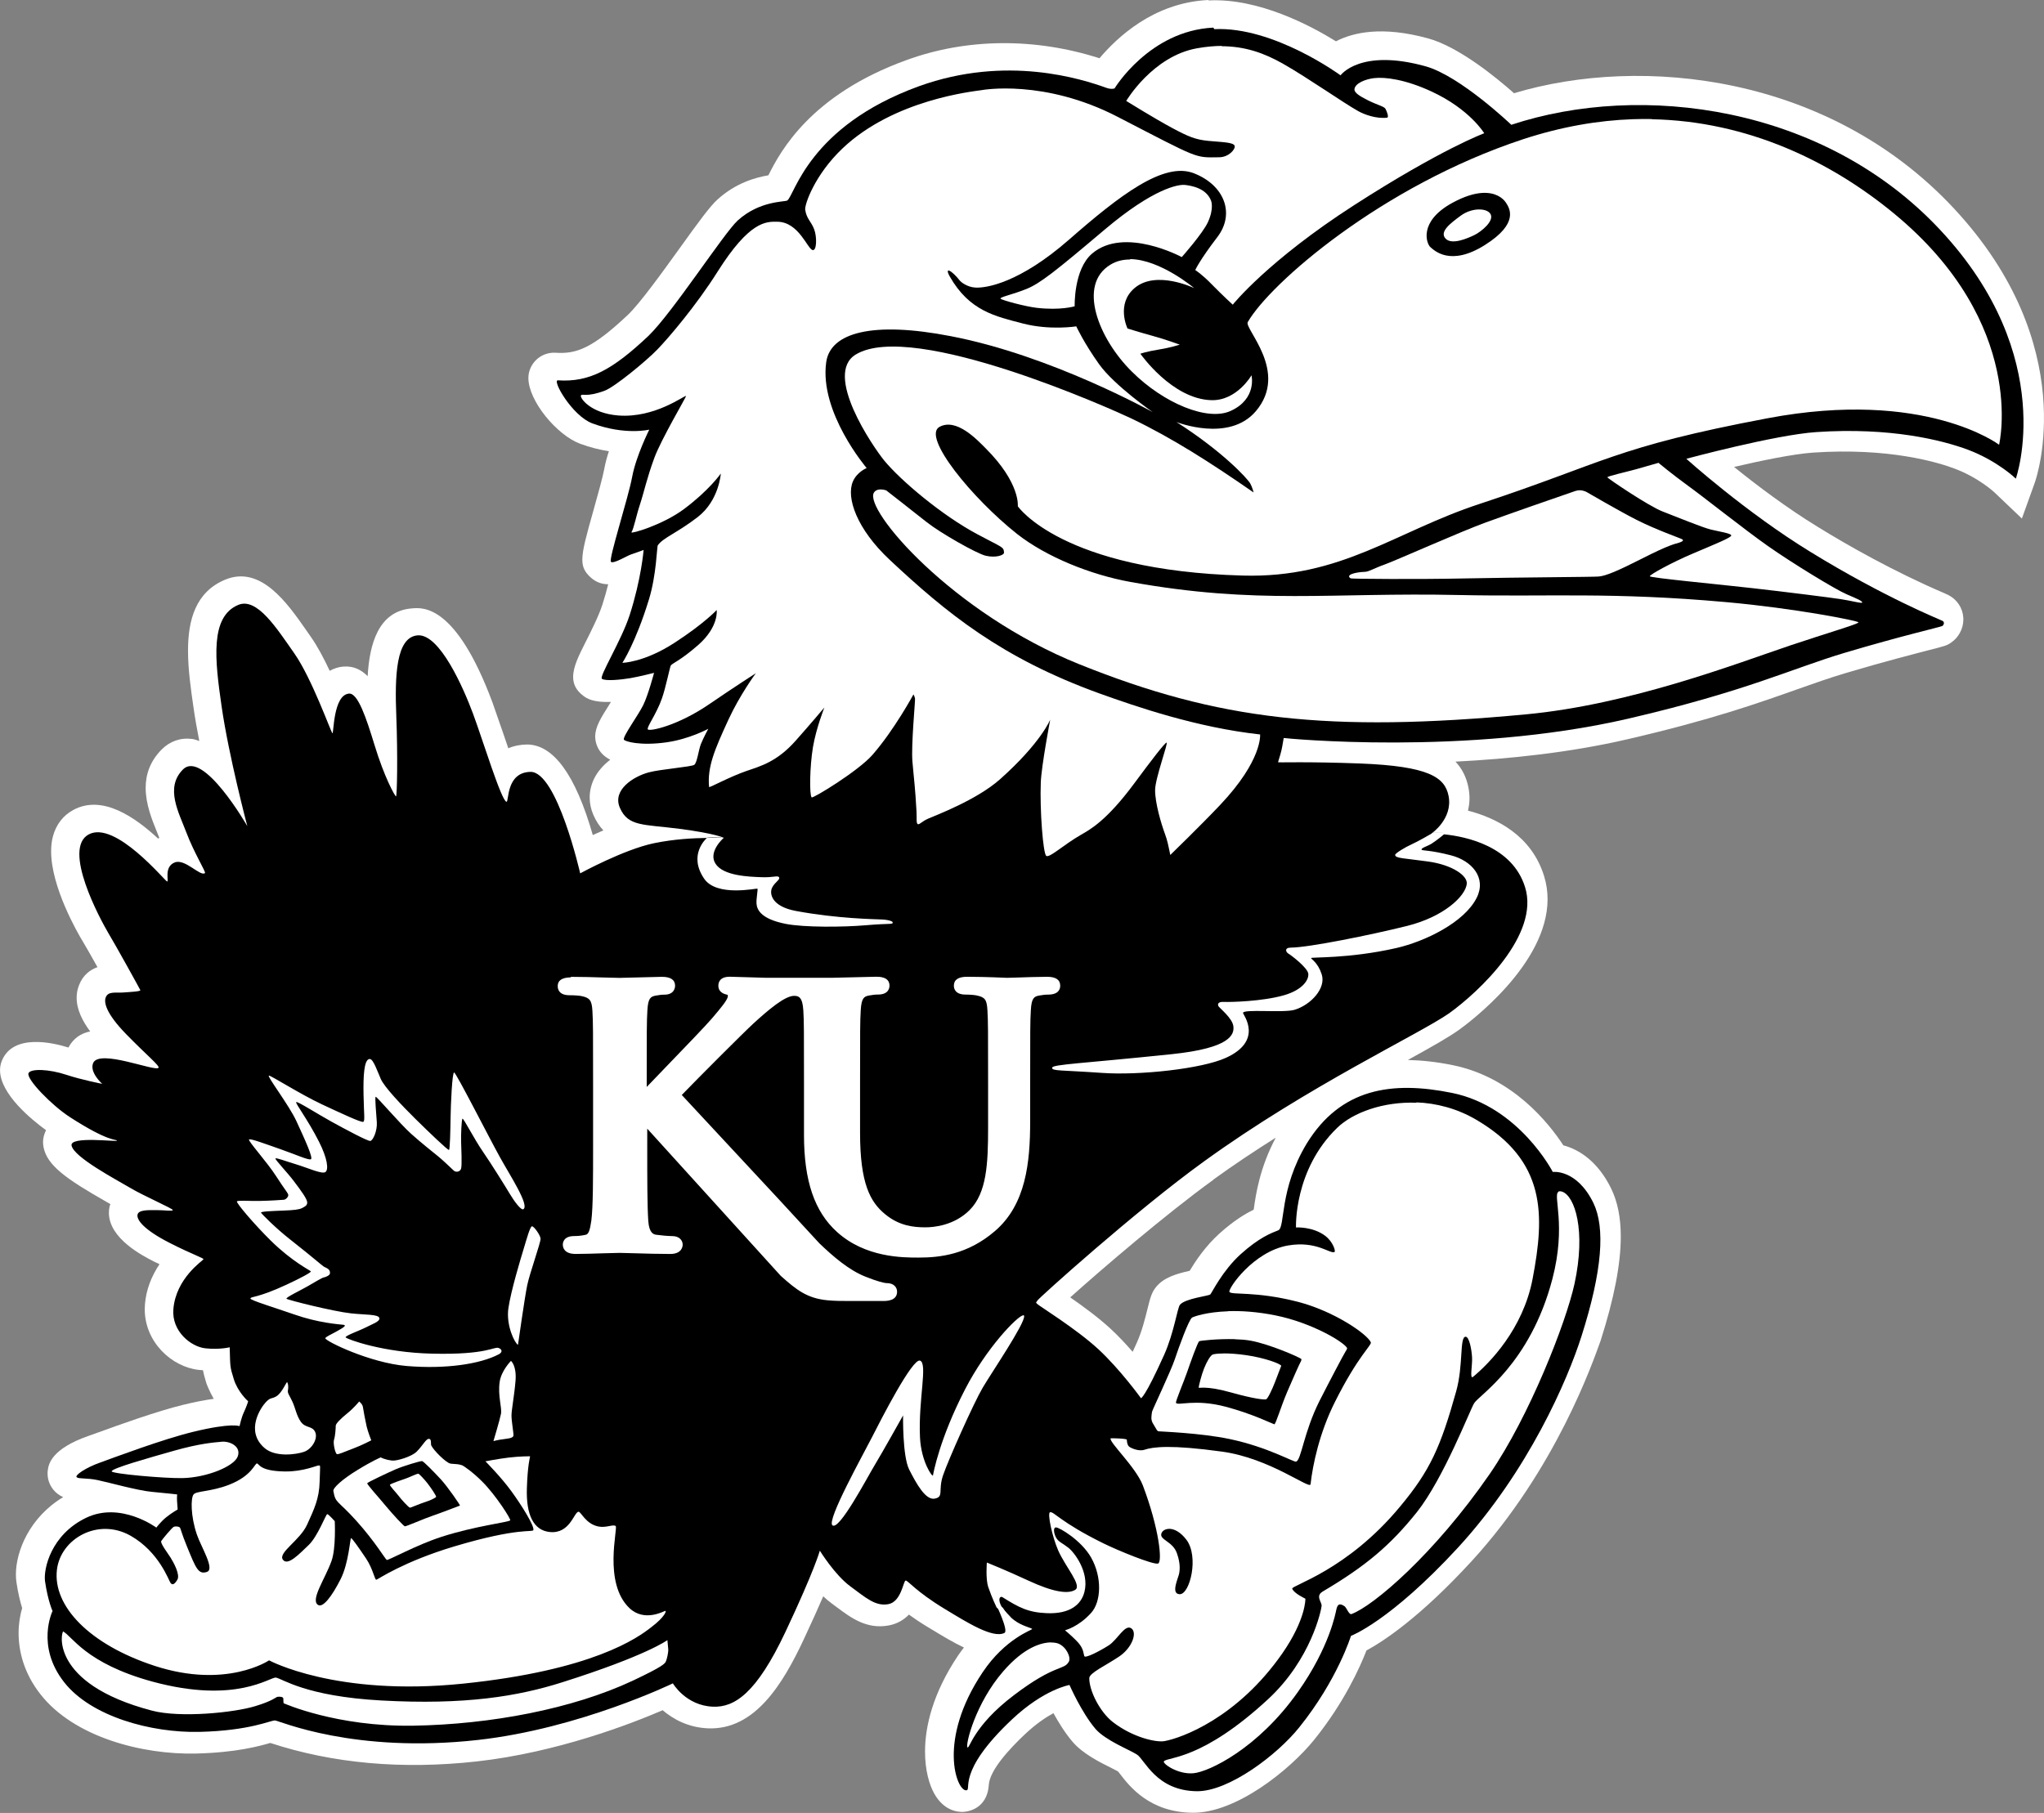
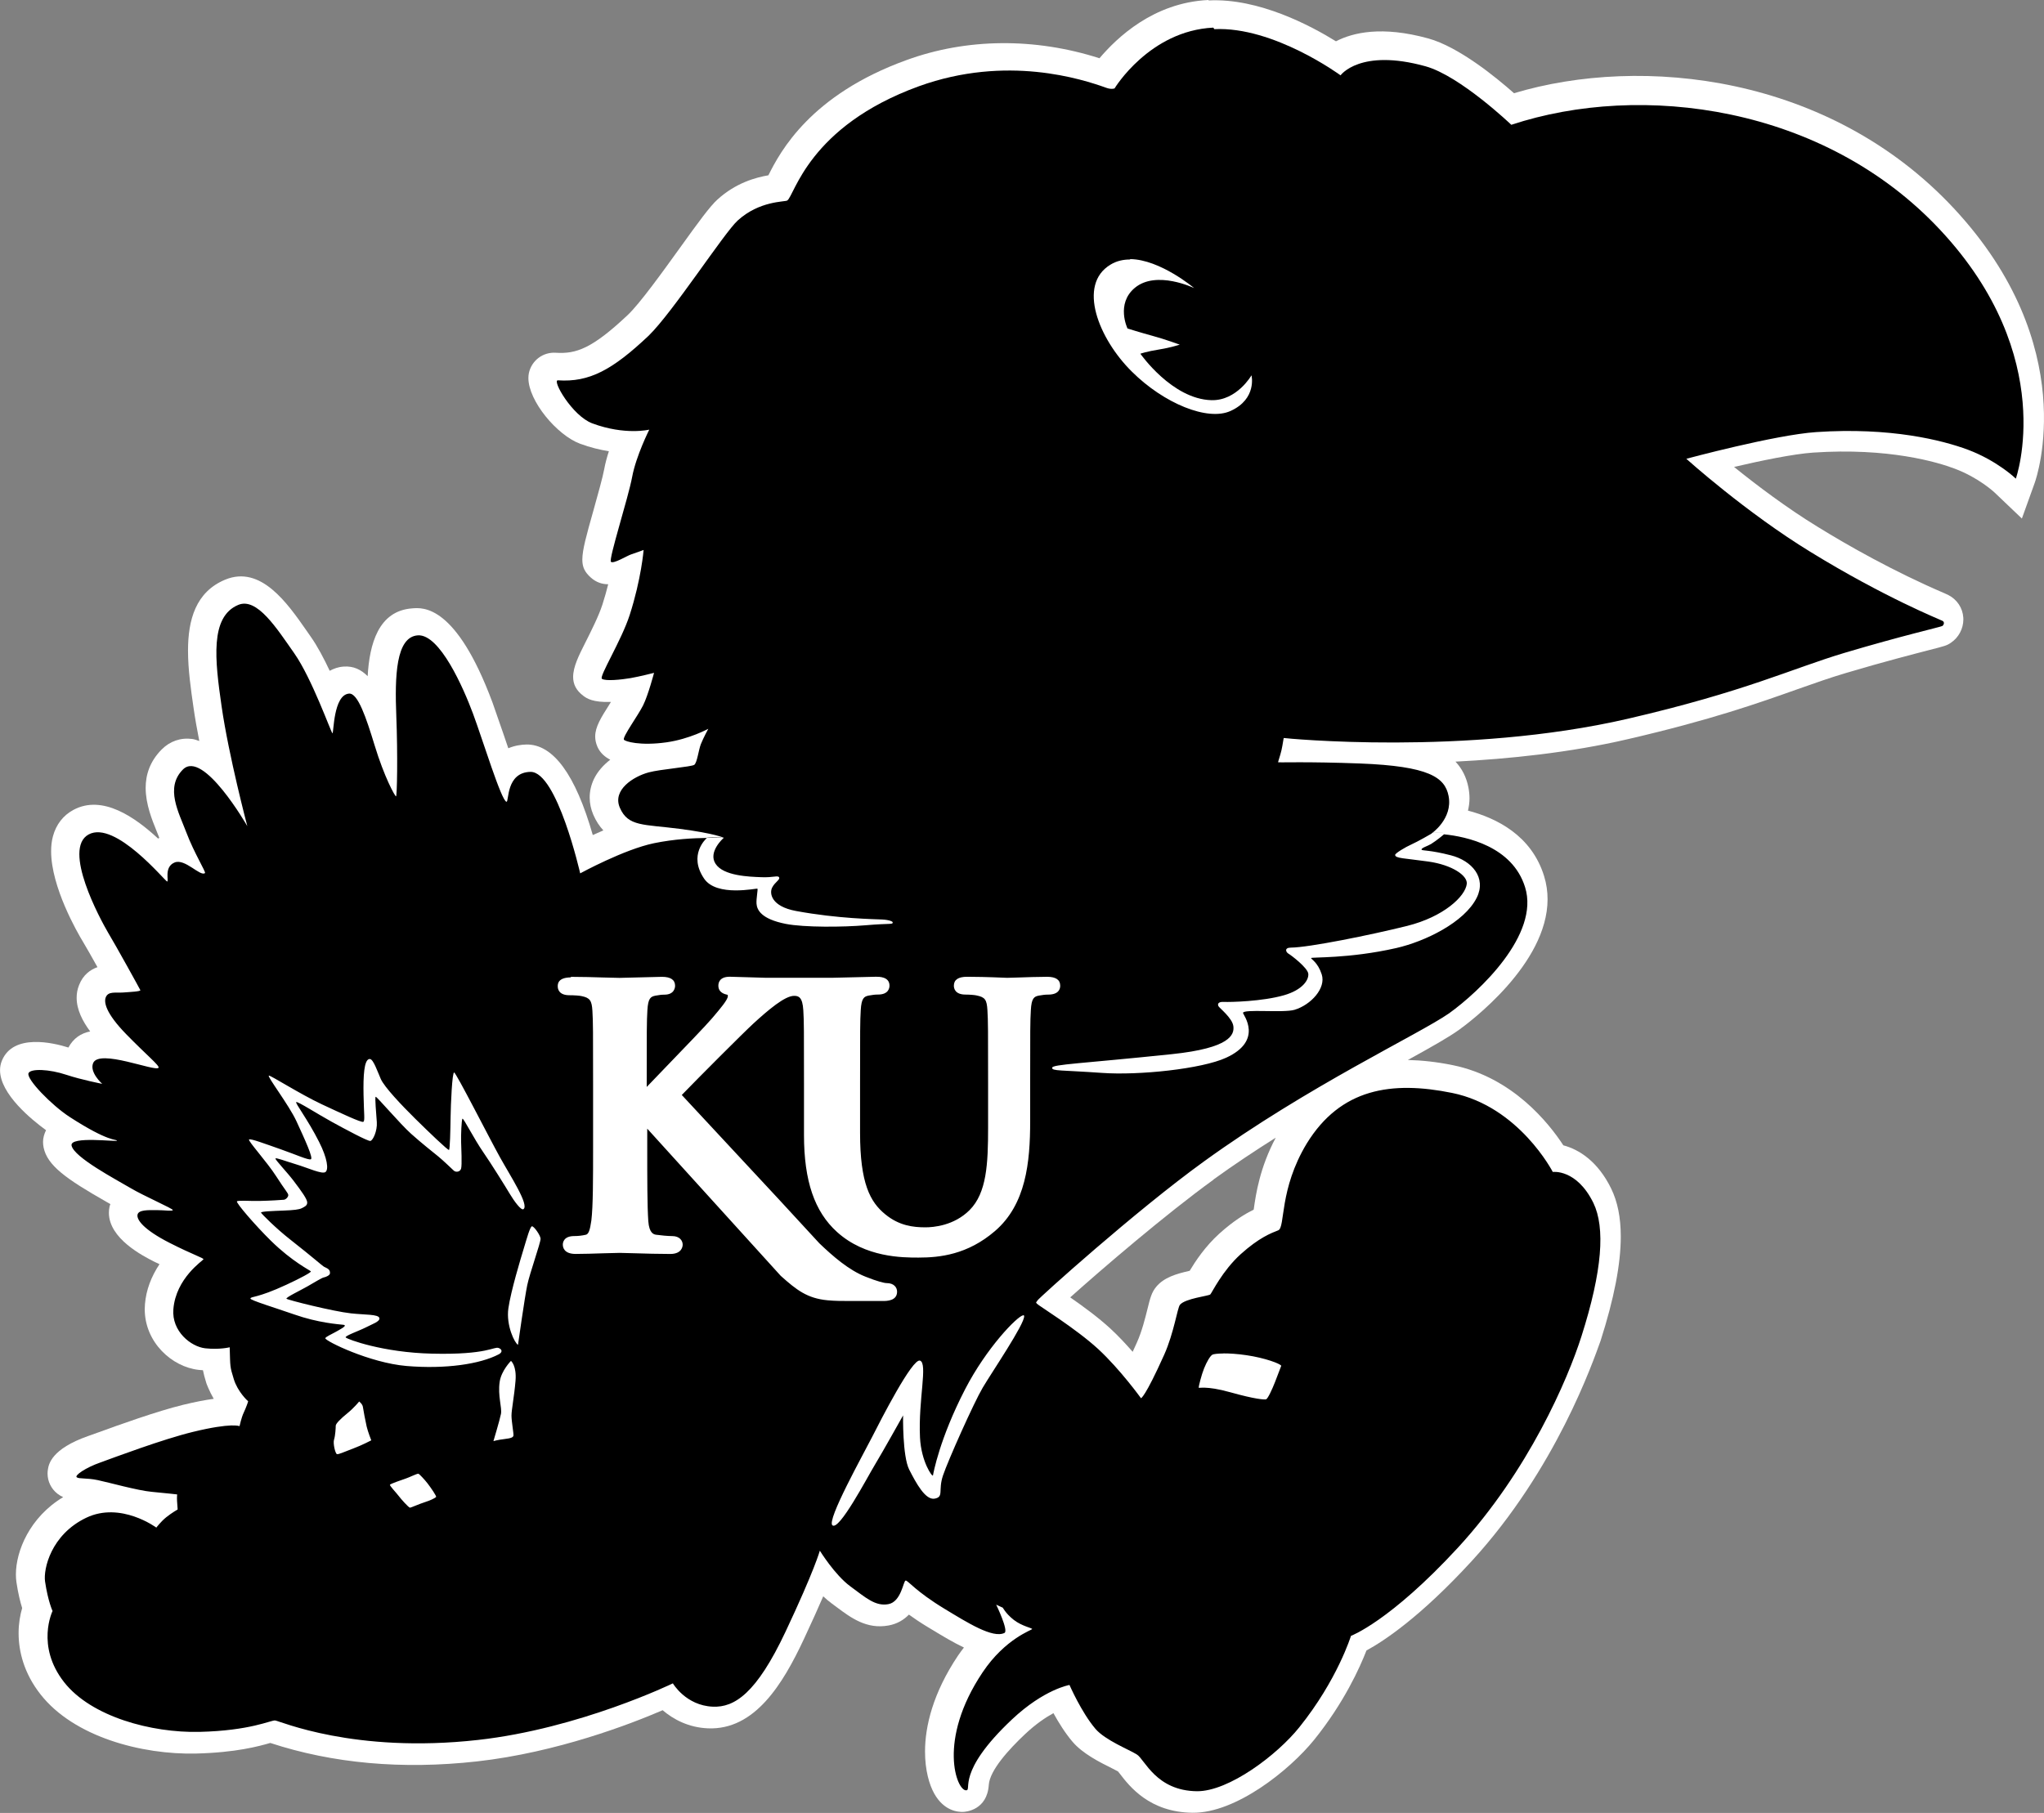
<svg xmlns="http://www.w3.org/2000/svg" width="65.981mm" height="58.536mm" viewBox="0 0 65.981 58.536" version="1.1" id="svg1" xml:space="preserve">
  <rect x="0" y="0" width="65.981" height="58.536" fill="#808080" stroke="none" />
  <defs id="defs1" />
  <g id="layer1" transform="translate(454.893,-195.795)">
    <g id="g2-8" transform="translate(79.761,91.834)">
      <path d="m -495.488,142.049 c 0.673,-0.487 1.352,-0.936 2.016,-1.355 -0.514,0.965 -0.641,1.819 -0.709,2.3 0,0 -0.003,0.021 -0.004,0.026 -0.279,0.135 -0.647,0.357 -1.107,0.771 -0.463,0.419 -0.776,0.897 -0.959,1.202 -0.443,0.099 -0.83,0.217 -1.078,0.514 -0.151,0.18 -0.198,0.369 -0.283,0.714 -0.076,0.304 -0.179,0.723 -0.342,1.086 -0.05,0.11 -0.095,0.208 -0.137,0.301 -0.219,-0.25 -0.463,-0.514 -0.72,-0.75 -0.39,-0.36 -0.883,-0.72 -1.296,-1.007 1.016,-0.909 3.07,-2.675 4.635,-3.808 m -0.178,-38.082 c -1.777,0.086 -2.952,1.222 -3.513,1.881 -2.078,-0.667 -4.281,-0.652 -6.229,0.059 -3.1,1.122 -4.074,2.952 -4.458,3.72 -0.401,0.068 -1.051,0.242 -1.647,0.785 -0.242,0.221 -0.599,0.709 -1.207,1.556 -0.576,0.8 -1.293,1.795 -1.68,2.164 -1.16,1.095 -1.674,1.266 -2.326,1.225 -0.416,-0.028 -0.782,0.248 -0.871,0.655 -0.011,0.052 -0.016,0.105 -0.016,0.161 0,0.741 0.921,1.842 1.665,2.12 0.337,0.125 0.649,0.199 0.933,0.243 -0.062,0.192 -0.117,0.393 -0.152,0.587 -0.049,0.264 -0.207,0.824 -0.345,1.32 -0.232,0.821 -0.36,1.281 -0.36,1.594 0,0.253 0.085,0.407 0.271,0.576 0.18,0.162 0.375,0.219 0.564,0.218 -0.051,0.206 -0.112,0.425 -0.187,0.658 -0.118,0.366 -0.36,0.847 -0.555,1.234 -0.204,0.404 -0.39,0.773 -0.39,1.101 0,0.228 0.092,0.434 0.334,0.614 0.105,0.078 0.307,0.215 0.886,0.193 -0.019,0.032 -0.056,0.092 -0.056,0.092 -0.258,0.407 -0.452,0.711 -0.452,1.024 0,0.108 0.023,0.218 0.073,0.334 0.084,0.189 0.231,0.322 0.413,0.416 -0.216,0.166 -0.404,0.372 -0.525,0.62 -0.092,0.192 -0.139,0.396 -0.139,0.599 0,0.188 0.039,0.375 0.117,0.558 0.09,0.209 0.201,0.372 0.325,0.505 -0.119,0.051 -0.234,0.1 -0.342,0.15 -0.558,-1.951 -1.278,-2.934 -2.14,-2.923 -0.167,0.003 -0.378,0.033 -0.587,0.121 -0.059,-0.174 -0.117,-0.342 -0.165,-0.484 l -0.345,-0.992 c -1.175,-3.159 -2.241,-3.07 -2.589,-3.041 -1.095,0.077 -1.382,1.154 -1.441,2.19 -0.207,-0.209 -0.455,-0.334 -0.776,-0.31 -0.177,0.012 -0.319,0.066 -0.449,0.136 -0.188,-0.399 -0.396,-0.794 -0.608,-1.095 l -0.128,-0.184 c -0.629,-0.903 -1.488,-2.143 -2.642,-1.662 -0.948,0.396 -1.196,1.296 -1.196,2.291 0,0.608 0.093,1.252 0.178,1.842 0.049,0.342 0.114,0.709 0.186,1.075 -0.076,-0.025 -0.152,-0.056 -0.228,-0.066 -0.372,-0.049 -0.72,0.071 -0.986,0.339 -0.387,0.39 -0.517,0.824 -0.517,1.24 0,0.525 0.204,1.027 0.351,1.39 0,0 0.079,0.199 0.09,0.226 -0.014,0.007 -0.026,0.012 -0.041,0.02 -0.732,-0.679 -1.792,-1.432 -2.734,-0.924 -0.328,0.177 -0.555,0.469 -0.658,0.847 -0.042,0.153 -0.06,0.316 -0.06,0.487 0,1.154 0.841,2.616 1.033,2.931 0.095,0.157 0.279,0.481 0.463,0.812 -0.226,0.08 -0.461,0.241 -0.593,0.576 -0.056,0.138 -0.079,0.276 -0.079,0.413 0,0.384 0.192,0.759 0.437,1.086 -0.298,0.059 -0.543,0.221 -0.703,0.52 -0.487,-0.154 -1.78,-0.463 -2.146,0.422 -0.042,0.101 -0.061,0.205 -0.061,0.31 0,0.773 1.03,1.606 1.485,1.937 -0.058,0.119 -0.097,0.245 -0.097,0.378 0,0.059 0.006,0.119 0.018,0.179 0.118,0.579 0.717,1.01 2.019,1.751 0,0 0.07,0.04 0.137,0.079 -0.008,0.026 -0.021,0.047 -0.026,0.076 -0.015,0.07 -0.022,0.137 -0.022,0.204 0,0.832 1.092,1.39 1.47,1.582 0,0 0.068,0.032 0.163,0.077 -0.266,0.401 -0.431,0.83 -0.469,1.29 -0.004,0.056 -0.007,0.11 -0.007,0.164 0,1.066 0.874,1.866 1.748,1.96 0.003,0 0.052,0.005 0.131,0.01 0.022,0.115 0.054,0.236 0.111,0.422 0.002,0.006 0.086,0.239 0.237,0.502 -0.262,0.035 -0.579,0.094 -0.983,0.192 -0.856,0.209 -2.084,0.652 -2.743,0.892 l -0.328,0.117 c -1.193,0.419 -1.272,0.915 -1.299,1.078 -0.008,0.044 -0.011,0.089 -0.011,0.133 0,0.252 0.116,0.493 0.319,0.652 0.061,0.047 0.123,0.083 0.185,0.11 -1.08,0.647 -1.526,1.742 -1.526,2.497 0,0.087 0.006,0.171 0.017,0.247 0.054,0.366 0.124,0.641 0.185,0.838 -0.066,0.228 -0.115,0.499 -0.115,0.806 0,0.593 0.173,1.299 0.706,1.978 1.078,1.379 3.277,1.954 5.019,1.913 1.299,-0.032 2.031,-0.236 2.4,-0.342 2.013,0.661 4.251,0.865 6.672,0.596 2.577,-0.288 4.96,-1.207 5.993,-1.653 0.345,0.295 0.835,0.558 1.458,0.585 1.511,0.065 2.418,-1.42 3.1,-2.878 0.266,-0.567 0.466,-1.016 0.626,-1.385 0.086,0.081 0.174,0.158 0.266,0.225 l 0.171,0.127 c 0.452,0.337 0.962,0.72 1.671,0.59 0.285,-0.051 0.499,-0.187 0.658,-0.351 0.17,0.122 0.363,0.254 0.611,0.404 l 0.105,0.063 c 0.363,0.22 0.717,0.434 1.06,0.596 -0.064,0.084 -0.127,0.166 -0.19,0.259 -0.809,1.207 -1.066,2.282 -1.066,3.1 0,0.605 0.139,1.075 0.298,1.358 0.313,0.558 0.762,0.599 0.939,0.59 0.079,-0.003 0.768,-0.057 0.821,-0.871 0.031,-0.472 0.652,-1.151 1.169,-1.638 0.354,-0.334 0.67,-0.543 0.918,-0.679 0.166,0.301 0.378,0.644 0.617,0.924 0.331,0.387 0.874,0.658 1.272,0.856 0,0 0.129,0.067 0.195,0.101 0.026,0.033 0.059,0.074 0.059,0.074 0.31,0.404 0.956,1.246 2.35,1.261 1.396,0.014 3.129,-1.373 3.926,-2.359 0.965,-1.199 1.473,-2.332 1.686,-2.881 0.561,-0.304 1.733,-1.075 3.395,-2.884 2.734,-2.982 3.926,-6.465 4.162,-7.115 0.437,-1.367 0.652,-2.474 0.652,-3.365 0,-0.617 -0.104,-1.128 -0.31,-1.55 -0.431,-0.883 -1.042,-1.264 -1.544,-1.396 -0.463,-0.709 -1.635,-2.196 -3.572,-2.589 -0.514,-0.105 -0.992,-0.156 -1.447,-0.167 0.75,-0.413 1.311,-0.729 1.644,-0.968 0.322,-0.23 2.866,-2.117 2.866,-4.222 0,-0.248 -0.035,-0.499 -0.113,-0.75 -0.407,-1.311 -1.532,-1.869 -2.456,-2.111 0.028,-0.125 0.049,-0.255 0.049,-0.393 0,-0.113 -0.011,-0.229 -0.034,-0.351 -0.067,-0.345 -0.214,-0.62 -0.419,-0.838 1.697,-0.086 3.69,-0.287 5.579,-0.729 2.669,-0.617 4.222,-1.169 5.461,-1.609 0.57,-0.201 1.06,-0.375 1.579,-0.528 1.21,-0.36 2.167,-0.605 2.678,-0.738 0.508,-0.13 0.561,-0.144 0.691,-0.231 0.255,-0.17 0.407,-0.458 0.407,-0.759 0,-0.018 -5.9e-4,-0.036 -0.002,-0.054 -0.02,-0.316 -0.203,-0.59 -0.49,-0.735 -5.9e-4,-5.9e-4 -0.123,-0.056 -0.123,-0.056 -1.641,-0.703 -3.129,-1.55 -4.074,-2.134 -1.016,-0.62 -1.993,-1.361 -2.713,-1.942 0.868,-0.203 1.913,-0.419 2.551,-0.463 2.435,-0.165 4.015,0.307 4.576,0.52 0.776,0.293 1.266,0.756 1.272,0.759 l 0.892,0.85 0.416,-1.157 c 0.064,-0.179 1.511,-4.428 -2.61,-8.856 -4.015,-4.31 -10.067,-4.96 -14.2,-3.72 -0.587,-0.52 -1.786,-1.497 -2.766,-1.768 -1.497,-0.413 -2.43,-0.193 -2.982,0.092 -0.809,-0.502 -2.492,-1.399 -4.103,-1.32" fill="#ffffff" id="path1-6-9-5-7-3" style="stroke-width:0.295" />
      <path d="m -495.488,104.853 c -2.064,0.1 -3.188,1.963 -3.188,1.963 0,0 -0.101,0.04 -0.264,-0.019 -0.779,-0.28 -3.218,-1.075 -6.052,-0.051 -3.572,1.299 -4.015,3.543 -4.251,3.69 -0.083,0.047 -0.894,0.005 -1.597,0.644 -0.44,0.399 -2.087,2.952 -2.875,3.72 -1.172,1.107 -1.916,1.509 -2.929,1.441 -0.2,-0.013 0.461,1.148 1.11,1.39 1.06,0.393 1.839,0.202 1.839,0.202 0,0 -0.425,0.844 -0.552,1.523 -0.125,0.679 -0.77,2.672 -0.685,2.745 0.084,0.076 0.523,-0.2 0.658,-0.242 0.134,-0.042 0.396,-0.141 0.396,-0.141 0,0 -0.072,0.927 -0.449,2.099 -0.267,0.827 -0.995,1.99 -0.897,2.061 0.112,0.082 0.629,0.028 0.924,-0.022 0.293,-0.051 0.759,-0.17 0.759,-0.17 0,0 -0.188,0.717 -0.354,1.051 -0.168,0.334 -0.661,1.007 -0.62,1.104 0.026,0.059 0.523,0.209 1.376,0.088 0.744,-0.105 1.349,-0.437 1.349,-0.437 0,0 -0.163,0.301 -0.241,0.499 -0.073,0.188 -0.119,0.596 -0.211,0.664 -0.092,0.067 -1.098,0.143 -1.473,0.245 -0.49,0.133 -1.178,0.564 -0.93,1.14 0.266,0.617 0.762,0.531 1.925,0.682 1.163,0.151 1.441,0.293 1.441,0.293 0,0 -0.014,1e-5 -0.014,0 -0.014,0.012 -0.514,0.455 -0.261,0.838 0.255,0.39 1.08,0.416 1.482,0.431 0.387,0.015 0.531,-0.066 0.567,0.004 0.042,0.08 -0.133,0.149 -0.225,0.334 -0.091,0.183 -0.029,0.605 0.773,0.753 1.361,0.252 2.554,0.263 2.781,0.275 0.228,0.012 0.339,0.064 0.339,0.091 0,0.08 -0.048,0.024 -0.877,0.095 -0.709,0.061 -1.978,0.073 -2.577,-0.045 -0.788,-0.156 -0.927,-0.449 -0.942,-0.652 -0.012,-0.16 0.05,-0.461 0.03,-0.484 -0.019,-0.023 -1.317,0.279 -1.724,-0.328 -0.514,-0.762 0.057,-1.278 0.093,-1.311 -0.446,0.007 -1.045,0.035 -1.706,0.17 -0.971,0.2 -2.385,0.974 -2.385,0.974 0,0 -0.744,-3.277 -1.6,-3.277 -0.803,0.012 -0.694,0.977 -0.779,0.965 -0.162,-0.02 -0.773,-2.016 -1.08,-2.843 -0.304,-0.818 -1.072,-2.58 -1.783,-2.53 -0.711,0.05 -0.744,1.328 -0.694,2.601 0.05,1.272 0.025,2.598 -0.009,2.598 -0.033,0 -0.378,-0.617 -0.694,-1.659 -0.269,-0.88 -0.537,-1.68 -0.821,-1.659 -0.514,0.037 -0.493,1.299 -0.537,1.281 -0.042,-0.017 -0.661,-1.768 -1.231,-2.58 -0.57,-0.812 -1.204,-1.818 -1.81,-1.565 -0.918,0.384 -0.753,1.78 -0.537,3.277 0.231,1.603 0.83,3.867 0.83,3.867 0,0 -1.426,-2.492 -2.081,-1.827 -0.582,0.587 -0.13,1.387 0.112,2.028 0.252,0.667 0.641,1.284 0.602,1.314 -0.152,0.122 -0.647,-0.481 -0.98,-0.342 -0.357,0.146 -0.174,0.623 -0.241,0.614 -0.067,-0.008 -1.674,-1.984 -2.533,-1.52 -0.862,0.466 0.378,2.745 0.62,3.159 0.243,0.401 1.03,1.827 1.048,1.869 0.017,0.042 -0.319,0.059 -0.561,0.076 -0.243,0.017 -0.475,-0.046 -0.555,0.154 -0.064,0.16 -0.005,0.508 0.655,1.187 0.661,0.679 1.095,1.027 1.048,1.089 -0.105,0.136 -1.916,-0.62 -2.111,-0.151 -0.125,0.301 0.293,0.67 0.293,0.67 0,0 -0.676,-0.132 -1.151,-0.29 -0.558,-0.187 -1.163,-0.21 -1.228,-0.053 -0.077,0.186 0.747,1.036 1.331,1.414 1.269,0.821 1.5,0.711 1.523,0.762 0.025,0.051 -1.529,-0.159 -1.464,0.16 0.077,0.381 1.452,1.104 1.889,1.364 0.434,0.26 1.402,0.679 1.379,0.72 -0.025,0.042 -0.26,0 -0.528,0 -0.268,0 -0.576,-0.013 -0.611,0.146 -0.034,0.159 0.186,0.478 1.03,0.909 0.765,0.39 1.113,0.493 1.098,0.534 -0.017,0.042 -0.889,0.605 -0.971,1.609 -0.06,0.717 0.57,1.213 1.03,1.264 0.461,0.05 0.788,-0.033 0.788,-0.033 0.02,0.649 0.003,0.605 0.132,1.027 0.125,0.41 0.455,0.714 0.463,0.714 0.008,0 -0.067,0.21 -0.142,0.369 -0.076,0.159 -0.135,0.437 -0.135,0.437 0,0 -0.247,-0.122 -1.509,0.186 -0.983,0.24 -2.518,0.818 -2.982,0.986 -0.478,0.167 -0.841,0.419 -0.765,0.478 0.077,0.059 0.319,0.016 0.679,0.092 0.36,0.076 1.29,0.337 1.742,0.378 0.452,0.042 0.821,0.084 0.821,0.084 0,0 -0.011,0.1 -0.003,0.218 0.008,0.117 0.019,0.268 0.019,0.268 0,0 -0.192,0.109 -0.369,0.251 -0.176,0.142 -0.319,0.334 -0.319,0.334 0,0 -1.148,-0.85 -2.261,-0.319 -1.142,0.546 -1.39,1.659 -1.331,2.061 0.096,0.644 0.242,0.951 0.242,0.951 0,0 -0.549,1.122 0.372,2.297 0.874,1.116 2.819,1.641 4.369,1.606 1.65,-0.04 2.3,-0.378 2.441,-0.369 0.142,0.008 2.539,1.078 6.554,0.629 3.277,-0.366 6.288,-1.827 6.288,-1.827 0,0 0.416,0.717 1.29,0.753 0.7,0.03 1.408,-0.428 2.347,-2.421 0.939,-1.993 1.107,-2.616 1.107,-2.616 0,0 0.481,0.782 0.983,1.151 0.502,0.369 0.809,0.652 1.228,0.576 0.419,-0.076 0.484,-0.753 0.558,-0.762 0.076,-0.008 0.31,0.339 1.266,0.918 0.723,0.437 1.547,0.959 1.925,0.773 0.141,-0.069 -0.267,-0.912 -0.267,-0.912 l 0.208,0.095 c -0.005,-0.028 0.081,0.179 0.36,0.396 0.26,0.203 0.593,0.262 0.593,0.295 0,0.033 -0.865,0.301 -1.6,1.399 -1.473,2.199 -0.832,3.838 -0.528,3.808 0.199,-0.008 -0.345,-0.573 1.479,-2.291 1.036,-0.974 1.854,-1.11 1.854,-1.11 0,0 0.384,0.883 0.838,1.417 0.316,0.369 1.089,0.67 1.34,0.83 0.251,0.159 0.617,1.169 1.934,1.184 1.03,0.01 2.595,-1.175 3.306,-2.064 1.234,-1.535 1.668,-2.952 1.668,-2.952 0,0 1.258,-0.466 3.454,-2.849 2.282,-2.483 3.543,-5.432 3.985,-6.819 0.679,-2.128 0.771,-3.513 0.387,-4.31 -0.543,-1.107 -1.311,-1.001 -1.311,-1.001 0,0 -1.086,-2.111 -3.247,-2.551 -1.963,-0.399 -3.602,-0.143 -4.694,1.63 -0.9,1.488 -0.688,2.71 -0.921,2.805 -0.234,0.092 -0.617,0.235 -1.213,0.771 -0.593,0.537 -0.93,1.249 -0.98,1.299 -0.05,0.05 -0.809,0.129 -0.98,0.334 -0.083,0.1 -0.193,0.909 -0.511,1.618 -0.623,1.387 -0.747,1.399 -0.747,1.399 0,0 -0.67,-0.93 -1.382,-1.588 -0.726,-0.667 -1.925,-1.402 -1.975,-1.461 -0.051,-0.059 -0.025,-0.034 0.017,-0.109 0.042,-0.076 3.159,-2.887 5.373,-4.487 3.365,-2.436 6.937,-4.103 7.912,-4.782 0.971,-0.697 2.934,-2.542 2.453,-4.074 -0.41,-1.32 -1.895,-1.633 -2.616,-1.706 -0.003,0.003 -0.231,0.197 -0.419,0.313 -0.109,0.067 -0.334,0.13 -0.304,0.185 0.019,0.034 0.265,0.005 0.945,0.18 0.679,0.174 1.154,0.723 0.835,1.367 -0.399,0.803 -1.677,1.417 -2.598,1.627 -1.544,0.351 -2.763,0.285 -2.751,0.325 0.01,0.04 0.22,0.14 0.345,0.528 0.143,0.446 -0.351,0.98 -0.874,1.14 -0.36,0.11 -1.674,-0.035 -1.668,0.104 0.002,0.05 0.673,0.886 -0.543,1.444 -0.788,0.363 -2.822,0.576 -4.015,0.49 -1.311,-0.093 -1.609,-0.055 -1.603,-0.165 0.005,-0.112 0.945,-0.135 3.867,-0.44 1.886,-0.197 2.013,-0.629 1.984,-0.897 -0.029,-0.269 -0.461,-0.599 -0.484,-0.655 -0.025,-0.055 -0.025,-0.145 0.18,-0.135 0.205,0.01 1.243,-0.015 1.937,-0.215 0.605,-0.174 0.806,-0.499 0.785,-0.694 -0.02,-0.195 -0.561,-0.605 -0.641,-0.649 -0.08,-0.045 -0.145,-0.193 0.08,-0.195 0.585,-0.005 2.571,-0.407 3.749,-0.7 1.184,-0.295 1.883,-0.956 1.928,-1.358 0.03,-0.268 -0.472,-0.611 -1.234,-0.72 -0.779,-0.11 -1.075,-0.1 -1.078,-0.215 -0.003,-0.052 0.334,-0.254 0.528,-0.34 0.192,-0.084 0.638,-0.342 0.652,-0.351 -9e-5,0 -0.007,-2.9e-4 -0.007,-2.9e-4 0,0 0.694,-0.472 0.552,-1.21 -0.117,-0.605 -0.635,-0.965 -2.864,-1.051 -1.668,-0.063 -2.63,-0.029 -2.639,-0.037 -0.008,-0.008 0.067,-0.21 0.109,-0.393 0.042,-0.184 0.067,-0.401 0.075,-0.393 0.008,0.008 5.875,0.587 11.1,-0.62 3.808,-0.883 5.284,-1.615 6.997,-2.128 1.863,-0.555 3.1,-0.835 3.159,-0.868 0.05,-0.033 0.086,-0.127 0.003,-0.168 -0.084,-0.043 -1.869,-0.756 -4.251,-2.22 -2.096,-1.281 -4.015,-3.011 -4.015,-3.011 0,0 2.869,-0.773 4.192,-0.862 2.406,-0.163 4.074,0.263 4.901,0.57 0.959,0.363 1.544,0.933 1.544,0.933 0,0 1.396,-3.926 -2.441,-8.03 -3.749,-4.015 -9.653,-4.782 -13.845,-3.395 0,0 -1.653,-1.579 -2.769,-1.889 -2.117,-0.587 -2.743,0.292 -2.743,0.292 0,0 -2.158,-1.585 -4.074,-1.491 z m 7.026,25.979 c 0.005,-6e-5 0.154,-0.003 0.393,0.022 2e-5,-1e-5 0.002,-8.4e-4 0.002,-8.4e-4 0,0 -0.136,-0.013 -0.186,-0.017 -0.06,-0.005 -0.2,-0.008 -0.2,-0.008 0,0 -0.008,0.004 -0.008,0.004 z m -23.381,0.182 c 0.265,-0.004 0.531,-0.004 0.54,-0.004 2e-4,-1.8e-4 0.003,-0.002 0.003,-0.002 0,0 -0.179,-0.008 -0.304,-0.008 -0.125,0 -0.232,0.008 -0.232,0.008 0,0 -0.005,0.005 -0.007,0.006 z m 13.668,-18.687 c 0.971,0.008 2.069,0.936 2.069,0.936 0,0 -1.216,-0.587 -1.913,-0.01 -0.623,0.517 -0.239,1.314 -0.239,1.314 0,0 0.413,0.131 0.815,0.24 0.39,0.105 0.871,0.282 0.871,0.282 0,0 -0.295,0.097 -0.641,0.152 -0.434,0.069 -0.629,0.141 -0.629,0.141 0,0 1.021,1.467 2.294,1.5 0.821,0.021 1.293,-0.803 1.293,-0.803 0,0 0.185,0.762 -0.676,1.151 -0.738,0.337 -2.149,-0.238 -3.188,-1.272 -1.066,-1.054 -1.771,-2.805 -0.685,-3.454 0.195,-0.119 0.413,-0.166 0.635,-0.164 z m -18.067,23.174 c 0.363,0 0.762,0.012 1.086,0.022 l 0.499,0.012 1.37,-0.034 c 0.281,0 0.425,0.097 0.425,0.288 0,0.048 -0.017,0.288 -0.345,0.288 -0.099,0 -0.158,0.01 -0.283,0.031 -0.164,0.03 -0.244,0.087 -0.266,0.472 -0.022,0.357 -0.022,0.667 -0.022,2.388 v 0.089 c 0.172,-0.181 0.396,-0.41 0.638,-0.664 0.593,-0.614 1.264,-1.311 1.458,-1.538 l 0.048,-0.056 c 0.222,-0.262 0.475,-0.558 0.475,-0.673 0,-0.025 -0.002,-0.036 -0.004,-0.043 -0.003,-3e-4 -0.008,-8.4e-4 -0.009,-0.002 -0.08,-0.018 -0.293,-0.065 -0.293,-0.295 0,-0.107 0.048,-0.288 0.369,-0.288 l 0.523,0.015 0.644,0.019 2.167,-8.4e-4 1.387,-0.033 c 0.107,0 0.434,7e-5 0.434,0.288 0,0.068 -0.026,0.287 -0.369,0.287 -0.107,0 -0.164,0.01 -0.292,0.031 -0.164,0.03 -0.244,0.087 -0.267,0.472 -0.022,0.354 -0.022,0.664 -0.022,2.382 v 1.579 c 0,1.633 0.325,2.235 0.815,2.633 0.449,0.369 0.906,0.419 1.293,0.419 0.262,0 0.924,-0.054 1.426,-0.555 0.555,-0.555 0.599,-1.494 0.599,-2.666 v -1.411 c 0,-1.718 2.5e-4,-2.025 -0.022,-2.382 -0.02,-0.337 -0.077,-0.416 -0.345,-0.472 -0.062,-0.016 -0.227,-0.029 -0.36,-0.029 -0.342,0 -0.378,-0.201 -0.378,-0.287 0,-0.191 0.143,-0.288 0.425,-0.288 0.231,0 0.641,0.006 1.269,0.033 0,0 0.025,8.4e-4 0.03,8.4e-4 0.003,0 0.319,-0.009 0.319,-0.009 0.288,-0.01 0.682,-0.024 0.968,-0.024 0.281,0 0.422,0.097 0.422,0.288 0,0.107 -0.051,0.287 -0.39,0.287 -0.107,0 -0.165,0.01 -0.293,0.031 -0.164,0.03 -0.244,0.087 -0.265,0.472 -0.022,0.354 -0.022,0.664 -0.022,2.382 v 1.207 c 0,1.331 -0.137,2.683 -1.137,3.543 -0.886,0.762 -1.783,0.856 -2.468,0.856 -0.514,0 -1.715,2.9e-4 -2.63,-0.827 -0.726,-0.655 -1.066,-1.65 -1.066,-3.129 v -1.647 c 0,-1.715 2.8e-4,-2.025 -0.022,-2.382 -0.025,-0.431 -0.156,-0.466 -0.298,-0.466 -0.298,0 -0.83,0.452 -1.311,0.892 -0.337,0.31 -1.786,1.762 -2.314,2.309 0.585,0.626 3.129,3.365 3.129,3.365 0,0 1.302,1.414 1.311,1.423 0.434,0.416 0.951,0.868 1.494,1.08 0.381,0.152 0.602,0.206 0.682,0.206 0.231,0 0.334,0.139 0.334,0.277 0,0.298 -0.334,0.301 -0.458,0.301 h -0.986 c -0.345,0 -0.552,-1.4e-4 -0.797,-0.023 -0.664,-0.062 -1.007,-0.337 -1.506,-0.782 l -0.008,-0.007 c 0,0 -4.044,-4.458 -4.31,-4.753 v 0.576 c 0,1.036 2.5e-4,1.928 0.034,2.409 0.029,0.404 0.185,0.428 0.248,0.44 0.146,0.021 0.39,0.044 0.528,0.044 0.23,0 0.334,0.143 0.334,0.276 0,0.05 -0.02,0.301 -0.401,0.301 -0.384,0 -0.791,-0.012 -1.122,-0.022 l -0.508,-0.013 -0.525,0.013 c -0.298,0.01 -0.641,0.021 -0.9,0.021 -0.372,0 -0.413,-0.21 -0.413,-0.301 0,-0.065 0.026,-0.276 0.369,-0.276 0.125,0 0.242,-0.013 0.372,-0.042 0.088,-0.018 0.135,-0.139 0.18,-0.461 0.056,-0.463 0.056,-1.355 0.056,-2.388 v -1.993 c 0,-1.721 -1.6e-4,-2.031 -0.022,-2.388 -0.02,-0.334 -0.08,-0.419 -0.345,-0.475 -0.065,-0.016 -0.234,-0.029 -0.396,-0.029 -0.342,0 -0.378,-0.201 -0.378,-0.288 0,-0.071 2.6e-4,-0.288 0.434,-0.288 z m -6.465,2.654 c 0.11,0.021 0.238,0.401 0.345,0.644 0.114,0.259 0.67,0.847 1.11,1.281 0.443,0.437 1.06,1.03 1.092,1.01 0.032,-0.019 0.044,-0.614 0.051,-1.048 0.006,-0.434 0.051,-1.458 0.115,-1.452 0.064,0.006 1.122,2.093 1.476,2.731 0.34,0.614 0.959,1.556 0.759,1.683 -0.073,0.045 -0.298,-0.259 -0.437,-0.493 -0.139,-0.234 -0.623,-1.01 -0.847,-1.331 -0.322,-0.466 -0.649,-1.125 -0.682,-1.098 -0.032,0.025 -0.051,0.555 -0.044,0.744 0.006,0.189 0.032,0.753 0,0.865 -0.032,0.114 -0.171,0.126 -0.234,0.069 -0.064,-0.057 -0.334,-0.322 -0.505,-0.461 -0.171,-0.139 -0.531,-0.422 -0.877,-0.732 -0.348,-0.31 -1.113,-1.213 -1.142,-1.193 -0.032,0.019 0.019,0.537 0.037,0.821 0.019,0.284 -0.127,0.593 -0.209,0.605 -0.082,0.013 -0.821,-0.384 -1.255,-0.623 -0.437,-0.24 -1.092,-0.661 -1.137,-0.632 -0.044,0.032 0.366,0.549 0.738,1.287 0.267,0.528 0.313,0.889 0.206,0.971 -0.107,0.082 -0.561,-0.131 -0.939,-0.245 -0.378,-0.114 -0.661,-0.227 -0.676,-0.19 -0.013,0.037 0.378,0.446 0.582,0.714 0.278,0.366 0.437,0.593 0.443,0.7 0.006,0.107 -0.089,0.145 -0.177,0.19 -0.088,0.044 -0.259,0.063 -0.587,0.076 -0.328,0.013 -0.75,0.025 -0.726,0.069 0.025,0.044 0.472,0.499 0.948,0.871 0.768,0.605 1.01,0.827 1.08,0.871 0.07,0.044 0.215,0.069 0.196,0.221 -0.008,0.058 -0.126,0.114 -0.196,0.126 -0.069,0.013 -0.298,0.158 -0.531,0.29 -0.233,0.133 -0.709,0.36 -0.676,0.399 0.033,0.038 1.509,0.41 2.084,0.472 0.449,0.05 0.886,0.025 0.915,0.152 0.025,0.113 -0.234,0.195 -0.443,0.304 -0.209,0.107 -0.688,0.273 -0.644,0.322 0.051,0.057 1.193,0.487 2.79,0.523 1.792,0.043 1.996,-0.239 2.146,-0.183 0.12,0.044 0.127,0.139 0.007,0.203 -0.608,0.319 -1.721,0.484 -2.982,0.378 -1.193,-0.103 -2.619,-0.806 -2.619,-0.894 0,-0.044 0.208,-0.133 0.316,-0.196 0.107,-0.063 0.437,-0.221 0.265,-0.24 -0.17,-0.019 -0.809,-0.062 -1.585,-0.334 -0.599,-0.209 -1.429,-0.461 -1.414,-0.514 0.019,-0.076 0.203,-2.7e-4 1.169,-0.449 0.443,-0.205 0.803,-0.399 0.782,-0.428 -0.019,-0.032 -0.593,-0.304 -1.293,-0.992 -0.493,-0.484 -1.137,-1.231 -1.092,-1.269 0.044,-0.038 0.41,-0.006 0.732,-0.013 0.322,-0.006 0.72,-0.032 0.782,-0.038 0.063,-0.007 0.142,-0.087 0.142,-0.15 0,-0.064 -0.099,-0.153 -0.39,-0.608 -0.29,-0.455 -0.915,-1.142 -0.877,-1.187 0.038,-0.044 0.555,0.152 1.042,0.322 0.487,0.171 0.871,0.348 0.954,0.316 0.083,-0.033 -0.177,-0.605 -0.466,-1.231 -0.247,-0.531 -0.959,-1.455 -0.889,-1.47 0.057,-0.013 0.998,0.593 1.718,0.93 0.573,0.266 1.275,0.599 1.331,0.561 0.057,-0.038 0.019,-0.233 0.007,-0.865 -0.013,-0.632 0.019,-1.116 0.177,-1.16 0.007,-0.002 0.014,-0.003 0.022,-8.4e-4 z m 5.225,5.402 c 0.065,-0.008 0.278,0.298 0.278,0.401 0,0.137 -0.351,1.113 -0.431,1.5 -0.081,0.387 -0.298,1.925 -0.298,1.925 -0.103,-0.052 -0.39,-0.623 -0.31,-1.181 0.08,-0.558 0.401,-1.615 0.496,-1.928 0.096,-0.316 0.203,-0.711 0.267,-0.72 z m 15.853,2.872 c 0.02,-0.003 0.033,0.004 0.035,0.022 0.029,0.243 -1.054,1.833 -1.34,2.32 -0.287,0.487 -1.119,2.35 -1.281,2.834 -0.162,0.487 0.037,0.685 -0.265,0.744 -0.301,0.059 -0.602,-0.502 -0.824,-0.936 -0.221,-0.434 -0.198,-1.751 -0.198,-1.751 0,0 -0.673,1.204 -0.912,1.597 -0.25,0.413 -1.151,2.137 -1.37,1.951 -0.191,-0.162 1.001,-2.297 1.281,-2.849 0.28,-0.552 1.302,-2.551 1.547,-2.468 0.258,0.088 -0.059,1.261 0,2.483 0.038,0.779 0.404,1.296 0.419,1.222 0.012,-0.06 0.206,-1.172 1.039,-2.784 0.688,-1.331 1.677,-2.353 1.872,-2.385 z m 6.465,1.231 c 0.192,-8.3e-4 0.449,0.014 0.747,0.058 0.596,0.087 1.095,0.275 1.122,0.342 0,0 -0.107,0.282 -0.201,0.525 -0.094,0.242 -0.235,0.543 -0.289,0.558 -0.054,0.013 -0.342,-2.2e-4 -1.154,-0.228 -0.812,-0.228 -1.021,-0.114 -1.021,-0.154 0,-0.041 0.087,-0.401 0.174,-0.617 0.087,-0.215 0.195,-0.401 0.269,-0.443 0.037,-0.02 0.163,-0.037 0.354,-0.038 z m -22.997,0.24 c 0,0 0.189,0.149 0.148,0.647 -0.041,0.499 -0.13,0.933 -0.13,1.122 0,0.189 0.076,0.593 0.063,0.647 -0.013,0.054 -0.072,0.084 -0.295,0.11 -0.216,0.025 -0.351,0.066 -0.351,0.066 0,0 0.203,-0.676 0.243,-0.877 0.04,-0.203 -0.108,-0.582 -0.041,-1.039 0.053,-0.363 0.366,-0.676 0.366,-0.676 z m -4.901,1.311 c 0,0 0.108,0.081 0.122,0.175 0.013,0.095 0.082,0.461 0.122,0.635 0.041,0.175 0.149,0.446 0.149,0.446 0,0 -0.31,0.162 -0.567,0.257 -0.257,0.095 -0.487,0.203 -0.54,0.189 -0.054,-0.013 -0.135,-0.351 -0.094,-0.472 0.04,-0.121 0.054,-0.378 0.054,-0.446 0,-0.067 0.161,-0.229 0.378,-0.404 0.216,-0.175 0.378,-0.378 0.378,-0.378 z m 1.913,2.335 c 0.004,1.6e-4 0.007,8.4e-4 0.009,0.002 0.034,0.021 0.185,0.176 0.288,0.31 0.103,0.133 0.298,0.416 0.275,0.437 -0.047,0.047 -0.197,0.115 -0.36,0.167 -0.163,0.051 -0.461,0.182 -0.481,0.18 -0.047,-0.004 -0.295,-0.283 -0.372,-0.387 -0.077,-0.103 -0.298,-0.328 -0.275,-0.357 0.026,-0.03 0.387,-0.158 0.508,-0.197 0.112,-0.036 0.354,-0.159 0.41,-0.157 z" fill="#0051ba" id="path2-6-8-2-8-0" style="fill:#000000;fill-opacity:1;stroke-width:0.295" />
-       <path d="m -495.193,105.443 c -0.255,2.9e-4 -0.528,0.025 -0.821,0.077 -1.435,0.256 -2.285,1.7 -2.285,1.7 0,0 0.918,0.57 1.485,0.874 0.531,0.285 0.756,0.375 1.169,0.416 0.413,0.041 0.815,0.039 0.847,0.163 0.027,0.105 -0.189,0.363 -0.499,0.366 -0.803,0.007 -0.596,0.082 -3.277,-1.305 -2.379,-1.231 -4.369,-0.868 -4.399,-0.862 -0.266,0.041 -2.825,0.301 -4.487,1.883 -0.897,0.853 -1.225,1.813 -1.202,1.978 0.045,0.301 0.194,0.372 0.293,0.641 0.087,0.236 0.082,0.685 -0.051,0.661 -0.169,-0.029 -0.44,-0.9 -1.134,-0.915 -0.375,-0.007 -0.903,-0.024 -1.94,1.618 -0.676,1.075 -1.582,2.14 -1.945,2.512 -0.36,0.372 -1.37,1.202 -1.689,1.323 -0.611,0.229 -0.732,0.084 -0.773,0.156 -0.042,0.072 0.298,0.576 1.207,0.647 1.184,0.09 2.131,-0.655 2.185,-0.629 0.02,0.011 -0.797,1.387 -1.021,1.993 -0.247,0.67 -0.334,1.11 -0.466,1.509 -0.124,0.375 -0.195,0.768 -0.274,0.897 -0.04,0.066 1.001,-0.23 1.697,-0.75 0.815,-0.608 1.187,-1.145 1.187,-1.145 0,0 -0.055,0.874 -0.75,1.408 -0.655,0.505 -1.119,0.667 -1.284,0.909 -0.031,0.045 -0.043,0.962 -0.287,1.751 -0.431,1.405 -0.856,2.043 -0.856,2.043 0,0 0.7,-0.008 1.683,-0.647 0.956,-0.62 1.361,-1.057 1.361,-1.057 0,0 0.079,0.534 -0.596,1.128 -0.567,0.496 -0.824,0.585 -0.883,0.658 -0.031,0.042 -0.162,0.706 -0.286,1.06 -0.182,0.523 -0.505,0.939 -0.458,1.007 0.052,0.073 0.965,-0.111 2.007,-0.83 0.7,-0.481 1.479,-0.983 1.479,-0.983 0,0 -0.514,0.697 -0.883,1.497 -0.455,0.986 -0.685,1.532 -0.626,2.176 0.003,0.037 0.641,-0.322 1.216,-0.52 0.446,-0.153 0.977,-0.295 1.576,-0.971 0.434,-0.487 0.93,-1.075 0.93,-1.075 0,0 -0.264,0.661 -0.369,1.281 -0.103,0.62 -0.118,1.538 -0.042,1.621 0.04,0.043 1.509,-0.853 1.963,-1.373 0.711,-0.815 1.323,-1.951 1.323,-1.951 0,0 0.041,0.063 0.051,0.136 0.01,0.072 -0.128,1.503 -0.084,2.028 0.054,0.632 0.087,0.8 0.132,1.615 0.012,0.217 -0.013,0.375 0.038,0.407 0.051,0.031 0.126,-0.081 0.334,-0.174 0.207,-0.093 1.568,-0.599 2.326,-1.275 1.328,-1.184 1.618,-1.925 1.618,-1.925 0,0 -0.284,1.497 -0.304,2.028 -0.035,0.88 0.073,2.303 0.177,2.373 0.104,0.072 0.555,-0.357 1.125,-0.685 0.279,-0.16 0.818,-0.443 1.715,-1.656 0.564,-0.762 0.977,-1.299 1.042,-1.317 0.069,-0.019 -0.366,1.148 -0.369,1.529 -0.003,0.428 0.203,1.107 0.313,1.405 0.087,0.236 0.108,0.363 0.177,0.694 0,0 0.998,-0.968 1.606,-1.612 1.379,-1.455 1.293,-2.279 1.293,-2.279 -2.049,-0.226 -3.985,-0.894 -5.196,-1.328 -3.159,-1.145 -4.93,-2.598 -6.76,-4.31 -1.063,-0.995 -1.414,-2.01 -1.187,-2.533 0.133,-0.307 0.443,-0.431 0.443,-0.431 0,0 -1.538,-1.801 -1.305,-3.424 0.137,-0.951 1.497,-1.323 4.015,-0.835 3.247,0.62 6.524,2.453 6.524,2.453 0,0 -1.246,-0.865 -1.733,-1.55 -0.487,-0.682 -0.735,-1.219 -0.735,-1.219 0,0 -0.844,0.137 -1.727,-0.093 -0.886,-0.231 -1.721,-0.404 -2.353,-1.511 -0.192,-0.337 0.057,-0.212 0.328,0.135 0.02,0.026 0.217,0.202 0.496,0.217 0.351,0.02 1.42,-0.149 3.011,-1.538 1.653,-1.447 3.07,-2.536 4.044,-2.152 0.983,0.384 1.334,1.302 0.756,2.058 -0.579,0.756 -0.714,1.066 -0.714,1.066 0,0 0.217,0.135 0.537,0.466 0.322,0.331 0.673,0.652 0.673,0.652 0,0 1.128,-1.417 3.926,-3.218 2.813,-1.81 4.192,-2.317 4.192,-2.317 0,0 -0.466,-0.776 -1.697,-1.346 -0.847,-0.393 -1.497,-0.475 -1.86,-0.434 -0.281,0.033 -0.617,0.17 -0.632,0.36 -0.008,0.112 0.17,0.222 0.431,0.354 0.316,0.159 0.531,0.198 0.573,0.282 0.042,0.083 0.117,0.272 0.048,0.281 -0.348,0.042 -0.735,-0.103 -0.924,-0.208 -0.487,-0.271 -1.618,-1.069 -2.427,-1.529 -0.617,-0.351 -1.234,-0.57 -2.002,-0.57 z m 11.543,14.347 c -0.046,-5.9e-4 -0.095,0.006 -0.148,0.023 -0.723,0.247 -2.128,0.738 -2.905,1.021 -0.794,0.289 -2.822,1.193 -3.218,1.34 -0.404,0.145 -0.54,0.246 -0.67,0.25 -0.345,0.013 -0.638,0.105 -0.461,0.212 0.03,0.018 2.214,0.033 3.661,0.002 1.757,-0.036 4.162,-0.046 4.34,-0.062 0.24,-0.02 0.62,-0.182 1.435,-0.596 0.835,-0.425 1.016,-0.452 1.16,-0.496 0.222,-0.07 0.092,-0.115 0.092,-0.115 v -2.9e-4 c -0.048,-0.032 -0.809,-0.292 -1.473,-0.629 -0.54,-0.274 -1.585,-0.883 -1.585,-0.883 0,0 -0.099,-0.064 -0.236,-0.066 z m -11.366,26.51 c -0.688,0.023 -1.092,0.167 -1.157,0.203 -0.103,0.059 -0.434,0.971 -0.558,1.346 -0.125,0.375 -0.717,1.621 -0.732,1.686 -0.015,0.065 -0.029,0.199 -0.022,0.25 0.008,0.051 0.022,0.095 0.037,0.117 0.015,0.022 0.066,0.111 0.096,0.162 0.029,0.052 0.051,0.103 0.096,0.111 0.044,0.008 1.337,0.049 2.297,0.25 1.228,0.258 2.066,0.753 2.143,0.729 0.17,-0.052 0.243,-0.942 0.759,-1.966 0.304,-0.599 0.788,-1.517 0.838,-1.591 0.051,-0.073 0.051,-0.11 0.051,-0.11 -0.118,-0.206 -1.154,-0.821 -2.312,-1.054 -0.605,-0.122 -1.119,-0.151 -1.532,-0.137 z m 0.227,0.903 c 0.178,0.005 0.351,0.018 0.496,0.044 0.611,0.108 1.588,0.537 1.65,0.596 0,0 6e-5,0.051 -0.029,0.096 -0.029,0.044 -0.27,0.587 -0.434,0.971 -0.206,0.487 -0.369,1.045 -0.413,1.039 -0.044,-0.008 -0.706,-0.339 -1.568,-0.567 -1.001,-0.265 -1.538,-0.022 -1.606,-0.125 -0.024,-0.037 0.265,-0.714 0.36,-0.995 0.096,-0.28 0.339,-0.965 0.39,-0.995 0.038,-0.022 0.62,-0.082 1.154,-0.067 z m -26.008,3.218 c -0.099,-0.026 -0.202,0.21 -0.413,0.416 -0.159,0.156 -0.638,0.301 -0.785,0.283 -0.249,-0.029 -0.369,-0.103 -0.369,-0.103 0,0 -0.253,0.102 -0.75,0.407 -0.499,0.304 -0.797,0.582 -0.779,0.679 0.073,0.41 0.124,0.277 0.732,0.951 0.608,0.673 0.948,1.255 0.992,1.275 0.043,0.021 0.983,-0.496 1.768,-0.747 1.078,-0.348 2.137,-0.466 2.217,-0.531 0.034,-0.027 -0.458,-0.806 -0.903,-1.252 -0.294,-0.294 -0.59,-0.505 -0.655,-0.528 -0.206,-0.069 -0.334,-0.018 -0.434,-0.077 -0.232,-0.138 -0.561,-0.508 -0.564,-0.59 -0.004,-0.082 0.003,-0.169 -0.053,-0.183 z m -0.231,0.717 c 0.051,0.008 0.372,0.339 0.599,0.582 0.223,0.24 0.641,0.85 0.623,0.853 -0.017,0.004 -0.635,0.245 -0.883,0.328 -0.249,0.082 -0.859,0.351 -0.897,0.342 -0.039,-0.008 -0.393,-0.39 -0.617,-0.661 -0.24,-0.292 -0.617,-0.7 -0.596,-0.732 0.021,-0.034 0.685,-0.348 0.927,-0.452 0.24,-0.103 0.794,-0.27 0.844,-0.261 z" fill="#e8000d" id="path3-3-7-3-6-5" style="fill:#ffffff;fill-opacity:1;stroke-width:0.295" />
-       <path d="m -481.318,107.805 c -0.207,-0.004 -0.416,-0.002 -0.629,0.005 -1.125,0.039 -2.306,0.242 -3.543,0.647 -4.576,1.511 -8.177,4.664 -8.886,5.904 -0.121,0.214 1.337,1.6 0.265,2.872 -0.868,1.03 -2.568,0.354 -2.568,0.354 1.479,0.942 2.3,1.827 2.388,1.993 0.064,0.118 0.104,0.282 0.104,0.282 -1.367,-0.948 -2.613,-1.751 -3.956,-2.394 -0.511,-0.244 -7.026,-3.188 -8.886,-2.061 -1.054,0.635 0.558,2.982 0.918,3.424 0.528,0.641 1.857,1.768 3.011,2.382 0.812,0.437 0.844,0.396 0.856,0.59 0.006,0.081 -0.257,0.179 -0.59,0.102 -0.292,-0.068 -1.473,-0.741 -1.907,-1.086 -0.434,-0.345 -1.305,-1.024 -1.305,-1.024 0,0 -0.284,-0.104 -0.396,0.069 -0.345,0.534 2.521,3.897 6.642,5.55 4.458,1.792 8,2.214 14.406,1.612 3.365,-0.316 6.79,-1.638 8.532,-2.226 1.19,-0.399 2.199,-0.691 2.199,-0.744 0,-0.051 -2.064,-0.455 -4.251,-0.652 -3.72,-0.334 -5.727,-0.168 -8.65,-0.231 -4.133,-0.09 -6.495,0.319 -10.598,-0.422 -1.281,-0.231 -2.713,-0.806 -3.661,-1.55 -1.447,-1.148 -3.07,-3.129 -2.509,-3.454 0.549,-0.307 1.222,0.416 1.497,0.691 1.125,1.125 1.036,1.869 1.036,1.869 0,0 1.414,2.075 7.262,2.238 3.188,0.09 4.901,-1.411 7.646,-2.314 4.044,-1.331 4.34,-1.83 9.299,-2.766 5.078,-0.959 7.469,0.856 7.469,0.856 0,0 0.942,-3.897 -3.395,-7.469 -2.043,-1.683 -4.723,-2.982 -7.823,-3.041 z m -15.085,2.128 c -0.205,-0.025 -1.01,0.103 -2.598,1.447 -1.588,1.343 -2.072,1.727 -2.509,1.907 -0.434,0.179 -0.894,0.269 -0.844,0.319 0.051,0.051 0.806,0.253 1.163,0.294 0.779,0.09 1.228,-0.05 1.228,-0.05 0,0 -0.037,-1.193 0.564,-1.703 1.042,-0.886 2.893,0.115 2.893,0.115 0,0 0.679,-0.765 0.844,-1.128 0.205,-0.449 0.102,-0.691 0.102,-0.691 -0.154,-0.41 -0.641,-0.487 -0.844,-0.511 z m 9.594,0.257 c 0.425,-0.025 0.667,0.16 0.768,0.316 0.116,0.178 0.434,0.664 -0.682,1.367 -1.116,0.703 -1.635,0.171 -1.757,0.068 -0.122,-0.102 -0.399,-0.821 0.7,-1.426 0.399,-0.219 0.72,-0.31 0.974,-0.325 z m -0.139,0.534 c -0.179,0.01 -0.384,0.076 -0.552,0.2 -0.337,0.249 -0.694,0.517 -0.493,0.738 0.2,0.22 0.711,-0.005 0.933,-0.112 0.22,-0.107 0.661,-0.463 0.514,-0.688 -0.066,-0.1 -0.22,-0.146 -0.399,-0.137 z m 5.845,8.177 c 0,0 -0.422,0.123 -0.735,0.21 -0.316,0.088 -0.948,0.228 -0.93,0.263 0.017,0.035 1.331,0.93 1.789,1.104 0.455,0.175 1.261,0.508 1.544,0.579 0.28,0.07 0.667,0.123 0.667,0.193 0,0.07 -0.525,0.28 -1.228,0.579 -0.703,0.298 -1.402,0.685 -1.402,0.738 0,0.053 2.261,0.263 3.336,0.387 1.086,0.123 2.471,0.298 2.822,0.351 0.351,0.052 0.717,0.158 0.7,0.105 -0.017,-0.052 -0.14,-0.105 -0.508,-0.263 -0.369,-0.158 -1.771,-1.016 -2.542,-1.559 -0.77,-0.543 -2.069,-1.579 -2.577,-1.945 -0.508,-0.369 -0.948,-0.735 -0.948,-0.735 z m -7.823,20.665 c -1.072,-0.042 -2.052,0.316 -2.562,0.809 -1.408,1.361 -1.331,3.218 -1.331,3.218 0,0 0.54,-0.035 0.945,0.272 0.247,0.187 0.348,0.502 0.295,0.523 -0.151,0.059 -0.579,-0.366 -1.485,-0.215 -1.137,0.191 -1.957,1.408 -1.904,1.5 0.062,0.11 0.838,-0.031 2.202,0.319 1.169,0.301 2.238,1.036 2.362,1.308 0.041,0.089 -0.41,0.431 -1.163,1.937 -0.496,0.992 -0.711,2.013 -0.782,2.648 -0.02,0.18 -1.308,-0.841 -2.858,-1.054 -1.65,-0.227 -2.223,-0.155 -2.509,-0.059 -0.178,0.06 -0.443,-0.058 -0.493,-0.105 -0.073,-0.066 -0.07,-0.228 -0.07,-0.219 0,-0.044 -0.52,-0.052 -0.523,-0.047 -0.064,0.119 0.812,0.927 1.039,1.52 0.525,1.385 0.641,2.483 0.49,2.524 -0.158,0.044 -1.29,-0.419 -1.768,-0.655 -1.396,-0.688 -1.594,-1.036 -1.718,-1.001 -0.093,0.027 0.07,0.791 0.263,1.231 0.229,0.523 0.776,1.131 0.552,1.272 -0.224,0.142 -0.694,0.084 -1.511,-0.295 -0.697,-0.325 -1.343,-0.585 -1.343,-0.585 0,0 -0.044,0.523 0.044,0.788 0.116,0.345 0.271,0.664 0.271,0.664 0,0 0.057,0.053 0.135,0.1 0.078,0.047 0.339,0.227 0.339,0.227 0,0 -0.28,-0.262 -0.345,-0.416 -0.094,-0.222 -5.9e-4,-0.283 0.059,-0.245 0.534,0.337 0.835,0.493 1.429,0.517 0.747,0.032 1.116,-0.275 1.219,-0.691 0.158,-0.635 -0.322,-1.264 -0.514,-1.417 -0.196,-0.155 -0.31,-0.185 -0.39,-0.31 -0.078,-0.125 -0.124,-0.351 -0.015,-0.351 0.109,0 0.818,0.416 1.134,0.974 0.36,0.638 0.325,1.426 0,1.786 -0.413,0.458 -0.844,0.561 -0.844,0.561 0,0 0.172,0.14 0.36,0.328 0.236,0.234 0.225,0.372 0.262,0.505 0.024,0.085 0.49,-0.155 0.785,-0.342 0.295,-0.187 0.531,-0.714 0.744,-0.546 0.183,0.146 0.009,0.626 -0.399,0.9 -0.428,0.29 -0.965,0.531 -0.968,0.7 -0.003,0.41 0.345,1.095 0.759,1.417 0.652,0.505 1.408,0.664 1.668,0.617 0.546,-0.099 2.35,-0.741 3.808,-2.837 0.765,-1.107 0.741,-1.762 0.741,-1.762 0,0 -0.372,-0.173 -0.425,-0.322 -0.038,-0.107 1.771,-0.585 3.483,-2.654 0.965,-1.157 1.305,-1.913 1.81,-3.72 0.236,-0.844 0.105,-1.748 0.301,-1.762 0.117,-0.008 0.196,0.399 0.211,0.664 0.016,0.265 -0.087,0.729 0.035,0.629 0.523,-0.434 1.609,-1.535 1.919,-3.159 0.396,-2.078 0.443,-3.808 -1.813,-5.137 -0.626,-0.369 -1.299,-0.54 -1.942,-0.564 z m 4.576,2.878 c -0.181,0.119 0.263,1.069 -0.192,2.81 -0.72,2.754 -2.368,3.749 -2.527,4.015 -0.126,0.199 -0.983,2.424 -1.845,3.513 -0.853,1.066 -1.638,1.736 -3.041,2.565 -0.248,0.147 -0.028,0.339 -0.037,0.463 -0.009,0.123 -0.328,1.715 -1.724,3.011 -2.137,1.978 -3.218,1.857 -3.365,2.007 -0.066,0.066 0.446,0.437 0.956,0.387 0.496,-0.047 2.075,-0.794 3.365,-2.621 1.03,-1.455 1.222,-2.571 1.24,-2.648 0.038,-0.18 0.095,-0.237 0.265,-0.125 0.068,0.045 0.147,0.285 0.227,0.255 0.711,-0.263 2.672,-1.934 4.458,-4.517 1.29,-1.872 2.468,-4.901 2.74,-6.14 0.378,-1.733 0.009,-2.846 -0.399,-2.982 -0.056,-0.017 -0.095,-0.017 -0.12,0 z m -41.034,6.14 c -0.032,0.008 -0.17,0.348 -0.34,0.455 -0.17,0.105 -0.187,0.024 -0.348,0.195 -0.162,0.17 -0.679,0.933 -0.041,1.482 0.348,0.301 1.013,0.211 1.272,0.122 0.259,-0.089 0.463,-0.434 0.357,-0.649 -0.097,-0.195 -0.307,-0.113 -0.455,-0.316 -0.146,-0.203 -0.178,-0.446 -0.276,-0.655 -0.097,-0.211 -0.162,-0.269 -0.145,-0.363 0.032,-0.186 -0.025,-0.268 -0.025,-0.268 z m -2.114,1.928 c -0.267,0.024 -0.714,0.057 -1.541,0.291 -0.827,0.235 -2.01,0.567 -2.01,0.664 0,0.08 1.709,0.231 2.285,0.219 0.771,-0.016 1.662,-0.372 1.783,-0.697 0.121,-0.325 -0.251,-0.502 -0.52,-0.478 z m 9.949,0.469 c 0,0 -0.331,2e-5 -0.673,0.041 -0.34,0.04 -0.762,0.122 -0.762,0.122 0,0 0.52,0.525 0.841,0.971 0.325,0.446 0.744,1.116 0.706,1.249 -0.025,0.081 -0.461,-0.097 -2.554,0.528 -1.644,0.493 -2.456,1.06 -2.512,1.075 -0.057,0.017 -0.105,-0.34 -0.331,-0.679 -0.227,-0.339 -0.455,-0.664 -0.487,-0.664 -0.033,0 -0.073,0.8 -0.337,1.323 -0.279,0.552 -0.579,0.954 -0.741,0.827 -0.227,-0.178 0.235,-0.827 0.446,-1.411 0.149,-0.413 0.105,-1.287 0.105,-1.287 0,0 -0.202,-0.227 -0.243,-0.227 -0.041,0 -0.307,0.72 -0.599,0.998 -0.291,0.276 -0.679,0.697 -0.835,0.469 -0.154,-0.227 0.558,-0.623 0.785,-1.128 0.227,-0.502 0.39,-0.835 0.404,-1.385 0.016,-0.552 0.032,-0.52 -0.025,-0.525 -0.057,-0.008 -0.496,0.202 -1.095,0.194 -0.812,-0.011 -0.827,-0.242 -0.9,-0.258 -0.073,-0.017 -0.154,0.396 -0.906,0.688 -0.59,0.228 -1.045,0.195 -1.142,0.31 -0.097,0.114 -0.097,0.706 0.105,1.296 0.14,0.41 0.59,1.119 0.325,1.207 -0.28,0.094 -0.357,-0.122 -0.641,-0.812 -0.192,-0.466 -0.203,-0.59 -0.235,-0.623 -0.033,-0.033 -0.146,-0.049 -0.203,-0.016 -0.057,0.033 -0.357,0.39 -0.396,0.455 -0.038,0.065 0.203,0.381 0.301,0.534 0.097,0.154 0.316,0.552 0.219,0.714 -0.097,0.162 -0.162,0.178 -0.219,0.105 -0.057,-0.073 -0.366,-0.998 -1.287,-1.523 -1.054,-0.599 -2.267,0.095 -2.382,1.101 -0.133,1.157 1.027,2.403 3.159,3.1 2.317,0.753 3.69,-0.18 3.69,-0.18 0,0 2.155,1.175 6.258,0.753 4.192,-0.431 5.639,-1.476 6.081,-1.824 0.446,-0.337 0.502,-0.543 0.446,-0.525 -0.057,0.016 -0.673,0.363 -1.151,-0.089 -0.859,-0.815 -0.366,-2.586 -0.446,-2.651 -0.08,-0.065 -0.301,0.064 -0.552,0.016 -0.422,-0.082 -0.567,-0.487 -0.649,-0.478 -0.146,0.016 -0.276,0.72 -0.924,0.655 -0.525,-0.052 -0.77,-0.552 -0.741,-1.417 0.023,-0.732 0.102,-1.013 0.102,-1.013 z m 20.665,2.344 c 0.149,0.011 0.339,0.105 0.525,0.348 0.416,0.543 0.116,1.771 -0.215,1.762 -0.307,-0.008 -0.029,-0.549 -0.014,-0.685 0.004,-0.043 0.061,-0.265 -0.079,-0.649 -0.136,-0.372 -0.555,-0.419 -0.499,-0.62 0.025,-0.093 0.134,-0.166 0.283,-0.155 z m -35.721,3.306 c -0.072,-0.034 -0.493,1.683 2.852,2.562 0.915,0.242 2.651,0.067 3.336,-0.143 0.567,-0.171 0.67,-0.293 0.717,-0.301 0.082,-0.014 0.191,2e-5 0.191,0.055 0,0.054 0.008,0.15 0.008,0.15 0,0 1.709,0.768 4.192,0.726 2.489,-0.041 5.137,-0.54 7.085,-1.455 0.968,-0.458 1.033,-0.546 1.066,-0.623 0.034,-0.076 0.082,-0.294 0.075,-0.39 -0.008,-0.096 -0.027,-0.294 -0.027,-0.294 h -2.9e-4 c 0,0 -0.67,0.499 -3.395,1.361 -1.426,0.452 -3.129,0.738 -5.845,0.587 -2.436,-0.134 -3.188,-0.703 -3.395,-0.738 -0.184,-0.034 -1.272,0.865 -3.985,0.13 -2.182,-0.596 -2.598,-1.485 -2.899,-1.627 z m 31.883,0.36 c -0.313,8.4e-4 -0.874,0.156 -1.547,0.933 -0.9,1.036 -1.222,2.365 -1.157,2.453 0.065,0.089 0.164,-0.67 1.503,-1.683 1.337,-1.016 1.612,-0.794 1.771,-1.08 0.077,-0.138 -0.082,-0.487 -0.345,-0.587 -0.044,-0.016 -0.12,-0.033 -0.224,-0.033 z" fill="#ffc82d" id="path4-9-2-4-1" style="fill:#ffffff;fill-opacity:1;stroke-width:0.295" />
    </g>
  </g>
  <style id="style1">
		tspan { white-space:pre }
		.shp0 { fill: #532e1f } 
		.shp1 { fill: #f1c500 } 
	</style>
</svg>